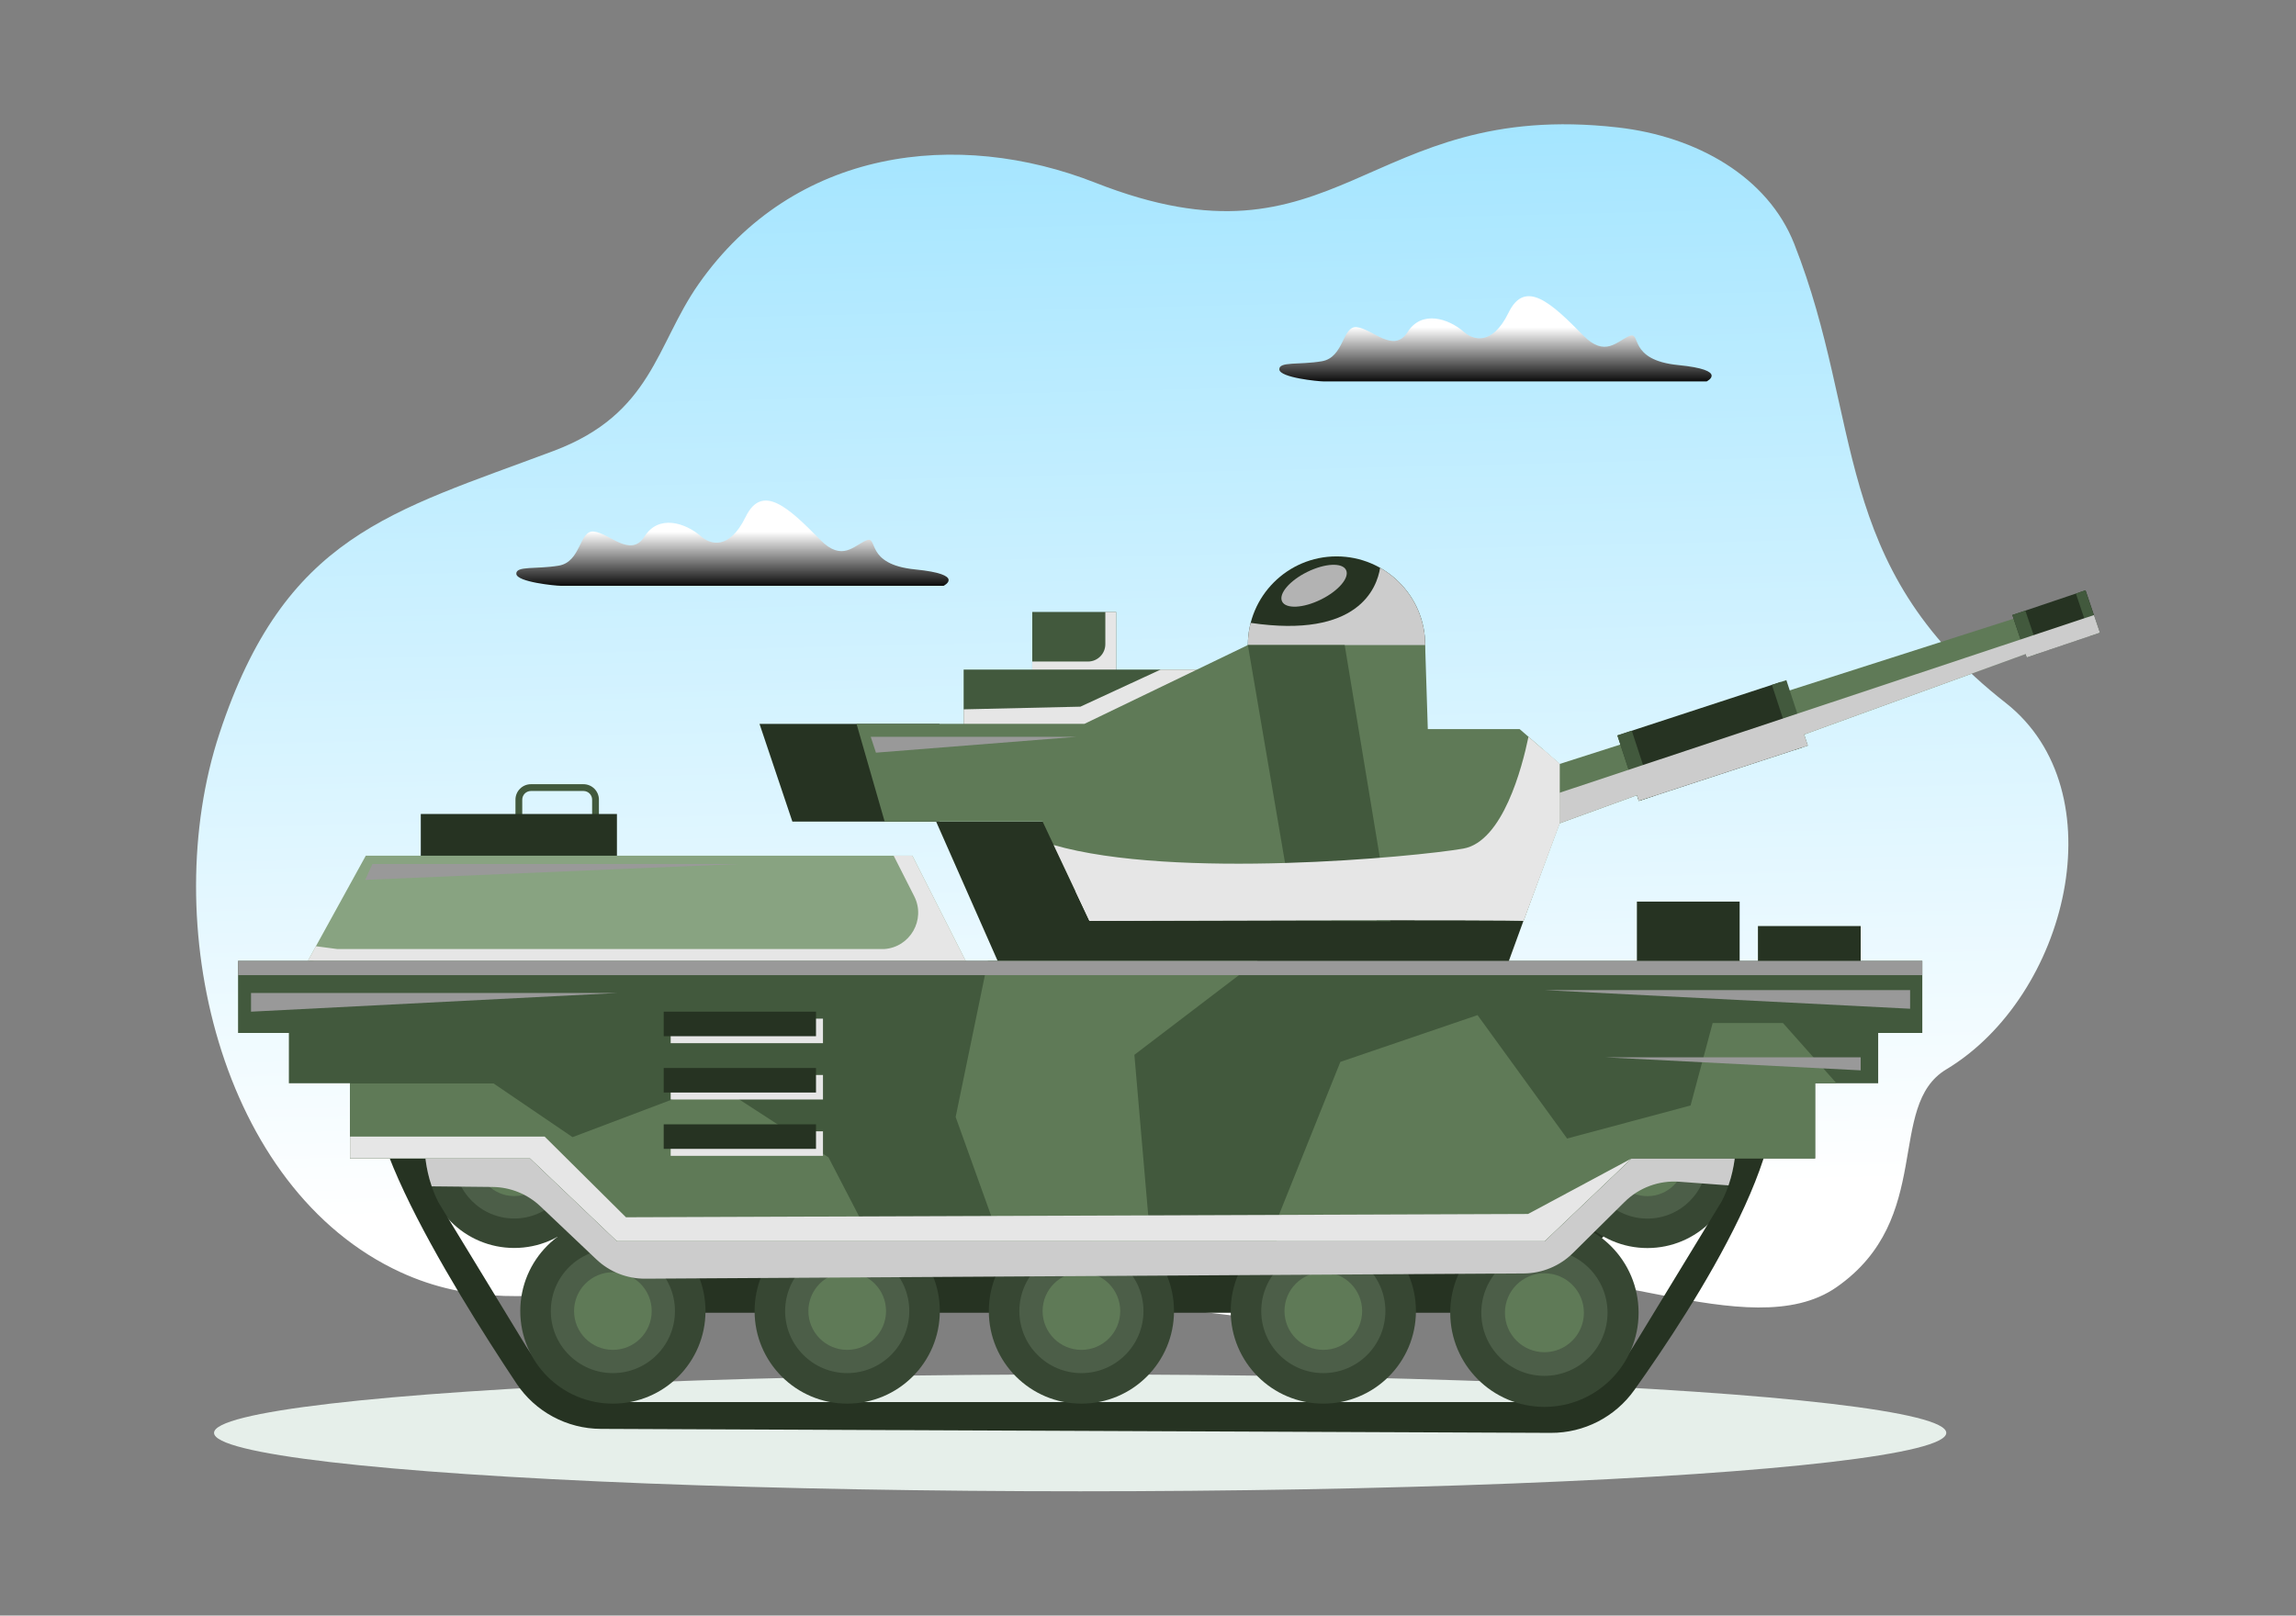
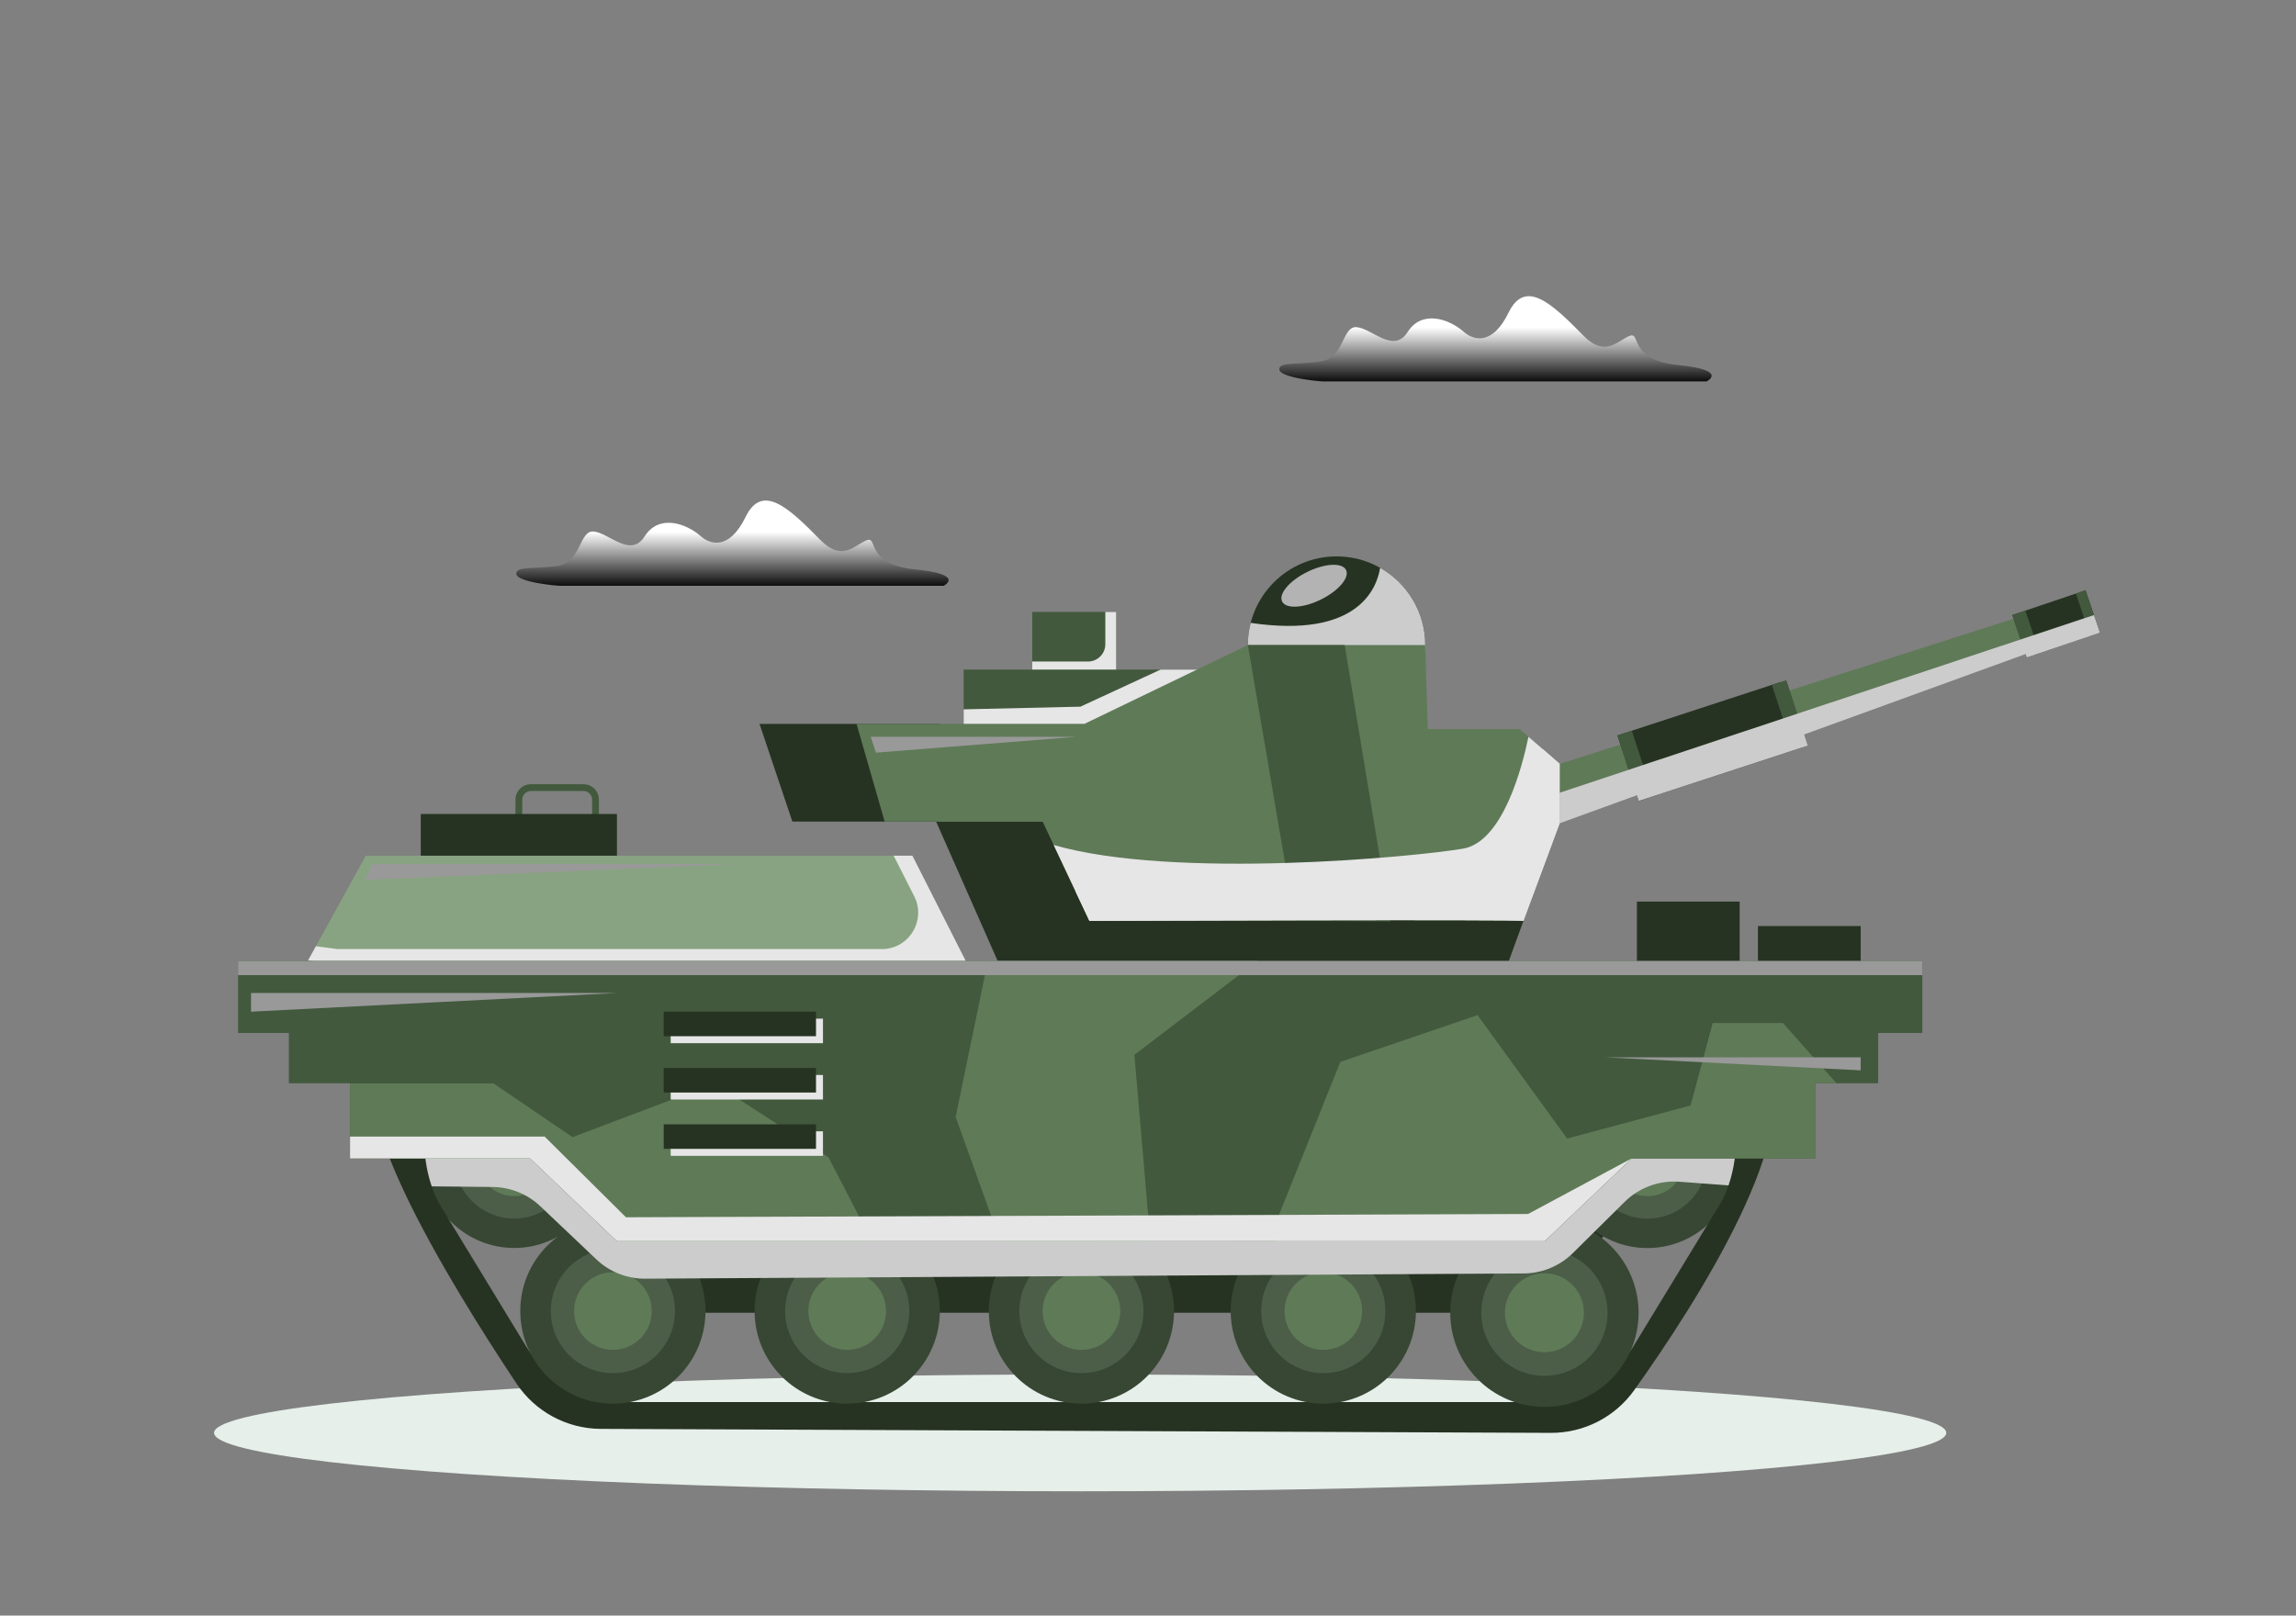
<svg xmlns="http://www.w3.org/2000/svg" viewBox="0 0 1364 960">
  <rect x="0" y="0" width="1364" height="960" fill="#808080" stroke="none" />
  <linearGradient gradientUnits="userSpaceOnUse" id="a" x1="677.474" x2="653.915" y1="713.217" y2="-248.772">
    <stop offset="0" stop-color="#fff" />
    <stop offset="1" stop-color="#76d8ff" />
  </linearGradient>
-   <path d="M650.738,108.58c-81.701-32.122-178.984-20.872-235.793,60.322   c-25.277,36.128-27.439,77.009-85.972,99.006c-96.752,36.36-159.733,49.989-198.641,168.066   c-36.836,111.787,0,270.479,107.661,320.009c81.624,37.551,161.184-11.24,279.281-11.066   c105.485,0.156,224.052,72.633,362.729,19.687c59.14-22.579,159.068,36.465,211.01,0.279   c58.531-40.777,29.162-107.78,65.228-129.446c72.183-43.364,102.12-165.412,35.156-217.883   c-104.53-81.906-84.025-167.458-125.481-272.633c-15.774-40.019-58.153-63.91-104.846-69.199   C810.283,58.646,795.648,165.554,650.738,108.58z" fill="url(#a)" />
  <ellipse cx="641.7" cy="851.437" fill="#E6EFEA" rx="514.541" ry="34.712" />
  <rect fill="#42593D" height="39.327" width="49.848" x="613.237" y="363.631" />
  <path d="M656.651,363.631v19.169c0,5.684-4.608,10.292-10.292,10.292h-33.122v9.866h49.848v-39.327H656.651z" fill="#E6E6E6" />
  <rect fill="#42593D" height="39.327" width="143.601" x="572.479" y="397.89" />
  <polygon fill="#E6E6E6" points="716.079 397.89 716.079 437.219 572.484 437.219 572.484 421.502 641.85 419.913 689.483 397.89" />
  <circle cx="794.009" cy="383.295" fill="#263322" r="52.678" />
  <path d="M846.689,383.292c0,29.099-23.588,52.675-52.675,52.675c-29.099,0-52.687-23.576-52.687-52.675    c0-4.549,0.578-8.954,1.661-13.166c63.963,9.459,75.023-20.771,76.912-32.722C835.894,346.455,846.689,363.616,846.689,383.292z" fill="#CCC" />
  <polygon fill="#5F7A57" points="917.495 492.516 1232.379 378.122 1225.663 358.24 909.452 459.435" />
  <rect fill="#263322" height="45.916" transform="rotate(71.337 1221.522 370.698)" width="26.601" x="1208.218" y="347.765" />
  <rect fill="#42593D" height="8.149" transform="rotate(71.337 1203.632 376.742)" width="26.601" x="1190.327" y="372.692" />
  <rect fill="#42593D" height="5.989" transform="rotate(71.337 1240.353 364.337)" width="26.601" x="1227.048" y="361.368" />
  <rect fill="#263322" height="102.008" transform="rotate(71.874 1015.73 440.57)" width="40.96" x="995.265" y="389.551" />
  <rect fill="#42593D" height="9.042" transform="rotate(71.874 1063.293 425.003)" width="40.96" x="1042.828" y="420.466" />
  <rect fill="#42593D" height="9.042" transform="rotate(71.874 971.467 455.058)" width="40.96" x="951.002" y="450.523" />
  <polygon fill="#CCC" points="1247.52 375.976 1247.448 376 1241.768 377.925 1204.028 390.67 1203.342 388.672 1071.817 436.449 1073.971 443.044 1065.379 445.86 978.61 474.261 973.556 475.91 972.461 472.552 917.5 492.517 913.348 475.452 1243.97 365.482" />
  <path d="M355.802,504.28h-49.576v-29.11c0-5.061,4.118-9.179,9.179-9.179h31.218c5.061,0,9.179,4.118,9.179,9.179     V504.28z M310.261,500.245h41.506V475.17c0-2.836-2.308-5.144-5.144-5.144h-31.218c-2.837,0-5.145,2.308-5.145,5.144V500.245z" fill="#42593D" />
  <polygon fill="#263322" points="305.496 700.726 365.173 780.053 917.501 780.053 978.683 700.795" />
  <circle cx="978.683" cy="688.525" fill="#374733" r="53.088" />
  <circle cx="978.683" cy="688.525" fill="#4C5E48" r="35.581" />
  <circle cx="978.683" cy="688.525" fill="#5F7A57" r="22.255" />
  <circle cx="305.496" cy="688.477" fill="#374733" r="53.088" />
  <circle cx="305.496" cy="688.477" fill="#4C5E48" r="35.581" />
  <circle cx="305.496" cy="688.477" fill="#5F7A57" r="22.255" />
  <path d="M1049.555,628.266l26.643-52.155h-115.49l-1.671-0.804l0.283,0.804H207.861l26.644,52.155l1.974,4.005    c-46.166,6.416,32.674,133.27,70.349,189.833c11.171,16.772,29.954,26.872,50.105,26.957l564.403,2.376    c19.674,0.083,38.141-9.412,49.563-25.431c35.357-49.585,105.404-157.494,76.735-197.74H1049.555z M977.915,628.954    c0,0,24.579-2.825,44.599,24.859c0,0,8.131,12.924,8.489,29.479c0,0-0.255,15.125-8.071,30.401l-52.607,86.409    c-12.481,20.501-34.747,33.013-58.748,33.013H371.347c-24.001,0-46.267-12.512-58.748-33.013l-52.118-85.606    c-7.816-15.276-8.072-30.401-8.072-30.401c0.358-16.555,8.489-29.48,8.489-29.48c20.02-27.684,44.598-24.859,44.598-24.859    l0.525-1.492h671.652L977.915,628.954z" fill="#263322" />
  <rect fill="#263322" height="43.701" width="61.038" x="972.448" y="535.744" />
  <rect fill="#263322" height="29.172" width="61.038" x="1044.356" y="550.273" />
  <rect fill="#263322" height="29.714" width="116.525" x="249.981" y="483.688" />
  <polygon fill="#88A381" points="542.001 508.449 217.315 508.449 182.988 570.767 217.315 575.307 542.001 575.307 574.865 573.29" />
  <path d="M542.001,508.449h-11.107l12.223,24.115c7.036,13.883-2.443,30.432-17.979,31.386H200.452l-12.778-1.69    l-4.686,8.506l34.327,4.54h324.686l32.864-2.017L542.001,508.449z" fill="#E6E6E6" />
  <circle cx="917.501" cy="780.053" fill="#374733" r="55.947" />
  <circle cx="917.501" cy="780.053" fill="#4C5E48" r="37.498" />
  <circle cx="917.501" cy="780.053" fill="#5F7A57" r="23.454" />
  <circle cx="786.15" cy="779.048" fill="#374733" r="55.018" />
  <circle cx="786.15" cy="779.048" fill="#4C5E48" r="36.875" />
  <circle cx="786.15" cy="779.048" fill="#5F7A57" r="23.064" />
  <circle cx="642.441" cy="779.062" fill="#374733" r="55.004" />
  <circle cx="642.441" cy="779.062" fill="#4C5E48" r="36.866" />
  <circle cx="642.441" cy="779.062" fill="#5F7A57" r="23.058" />
  <circle cx="503.308" cy="779.048" fill="#374733" r="55.018" />
  <circle cx="503.308" cy="779.048" fill="#4C5E48" r="36.875" />
  <circle cx="503.308" cy="779.048" fill="#5F7A57" r="23.064" />
  <circle cx="364.101" cy="779.048" fill="#374733" r="55.018" />
  <circle cx="364.101" cy="779.048" fill="#4C5E48" r="36.875" />
  <circle cx="364.101" cy="779.048" fill="#5F7A57" r="23.064" />
  <path d="M1030.996,683.287c0,0-0.156,9.519-4.128,21.084l-29.194-2.165c-12.066-0.895-23.929,3.476-32.531,11.985    l-30.74,30.412c-7.774,7.691-18.249,12.034-29.185,12.099l-521.887,3.119c-10.8,0.065-21.206-4.048-29.044-11.479l-33.274-31.545    c-7.667-7.268-17.799-11.368-28.363-11.477l-36.179-0.372c-3.899-11.457-4.068-20.856-4.068-20.856    c0.145-6.559,1.516-12.564,3.117-17.402c168.121-3.225,604.226-10.025,773.418,2.708    C1030.058,673.515,1030.888,678.233,1030.996,683.287z" fill="#CCC" />
  <polygon fill="#263322" points="470.729 430.164 451.216 430.164 469.39 484.217 470.729 488.199 558.111 488.199 558.111 430.164" />
  <polygon fill="#263322" points="894.802 488.199 594.583 488.199 556.127 488.199 594.583 575.307 894.802 575.307 926.536 488.199" />
  <path d="M926.536,489.232v-35.376l-23.761-20.606h-54.547l-1.585-49.954H741.332l-97.11,46.832H508.849    l16.714,58.072h93.838l27.819,59.008c0,0,258.174-0.974,257.819,0S926.536,489.232,926.536,489.232z" fill="#5F7A57" />
  <polygon fill="#42593D" points="826.006 547.51 769.289 547.162 741.332 383.295 798.847 383.295" />
  <path d="M926.537,453.85v35.381l-21.494,57.97c0.349-0.963-257.826,0-257.826,0l-21.253-45.081    c71.641,20.687,214.983,7.052,243.228,2.154c23.6-4.08,35.105-48.379,38.835-66.466L926.537,453.85z" fill="#E6E6E6" />
  <path d="M926.537,453.85v35.381l-21.494,57.97c0.349-0.963-257.826,0-257.826,0l-8.376-17.775    c79.704,9.519,213.852,3.165,241.158-6.583c23.371-8.34,33.179-57.38,36.296-77.875L926.537,453.85z" fill="#E6E6E6" />
  <polygon fill="#42593D" points="1142.001 571.005 141.428 571.005 141.428 613.81 171.618 613.81 171.618 643.685 207.958 643.685 207.958 688.379 314.902 688.357 366.506 737.509 917.67 737.531 969.273 688.379 1078.331 688.379 1078.331 643.685 1115.786 643.685 1115.786 613.81 1142.001 613.81" />
  <polygon fill="#5F7A57" points="518.005 737.515 366.512 737.515 314.906 688.358 207.957 688.385 207.957 643.814 293.24 643.814 340.124 675.702 424.518 643.814 492.182 687.713" />
  <polygon fill="#5F7A57" points="1091.013 643.679 1078.331 643.679 1078.331 688.385 969.27 688.385 917.665 737.529 753.529 737.529 796.271 630.997 877.775 603.197 930.98 676.536 1004.332 656.887 1017.446 607.918 1059.233 607.918" />
  <polygon fill="#5F7A57" points="673.909 626.787 683.458 737.529 594.236 737.515 567.727 663.732 586.865 570.999 747.114 570.999" />
  <rect fill="#E6E6E6" height="14.573" width="90.477" x="398.436" y="605.302" />
  <rect fill="#E6E6E6" height="14.573" width="90.477" x="398.436" y="638.773" />
  <rect fill="#E6E6E6" height="14.573" width="90.477" x="398.436" y="672.245" />
  <rect fill="#263322" height="14.573" width="90.477" x="394.289" y="601.156" />
  <rect fill="#263322" height="14.573" width="90.477" x="394.289" y="634.627" />
  <rect fill="#263322" height="14.573" width="90.477" x="394.289" y="668.098" />
  <rect fill="#999" height="8.439" width="1000.573" x="141.428" y="571.005" />
  <polygon fill="#999" points="149.126 590.063 366.506 590.063 149.126 601.156" />
  <polygon fill="#999" points="221.251 513.402 438.632 513.402 216.971 522.839" />
  <polygon fill="#999" points="517.274 437.809 639.702 437.809 520.376 447.245" />
-   <polygon fill="#999" points="1134.754 588.322 917.373 588.322 1134.754 599.414" />
  <polygon fill="#999" points="1105.394 628.266 953.505 628.266 1105.394 636.017" />
  <polygon fill="#E6E6E6" points="969.248 688.39 917.668 737.527 366.502 737.515 314.898 688.354 207.96 688.378 207.96 675.381 323.563 675.381 371.869 723.326 907.796 721.367" />
  <ellipse cx="780.67" cy="348.075" fill="#B3B3B3" rx="21.175" ry="9.151" transform="rotate(-26.23 780.625 348.092)" />
  <g>
    <linearGradient gradientUnits="userSpaceOnUse" id="b" x1="888.43" x2="888.43" y1="194.577" y2="228.299">
      <stop offset="0" stop-color="#fff" />
      <stop offset="1" />
    </linearGradient>
    <path d="M786.172,226.635h227.724c0,0,13.396-6.705-16.904-9.709c-30.299-3.003-21.688-20.273-29.024-17.27    c-7.336,3.004-14.377,12.949-27.429-0.349c-18.817-19.173-34.445-33.815-44.333-13.542c-9.887,20.273-21.327,16.05-26.472,11.521    c-9.249-8.142-25.196-13.14-33.489,0c-8.292,13.14-21.075-2.082-30.299-2.886c-8.611-0.751-7.336,18.021-20.731,20.273    c-13.395,2.253-25.515,0-25.196,4.881C760.338,224.435,783.302,226.635,786.172,226.635z" fill="url(#b)" />
  </g>
  <g>
    <linearGradient gradientUnits="userSpaceOnUse" id="c" x1="435.144" x2="435.144" y1="316.017" y2="349.739">
      <stop offset="0" stop-color="#fff" />
      <stop offset="1" />
    </linearGradient>
    <path d="M332.887,348.075H560.61c0,0,13.396-6.705-16.904-9.709c-30.299-3.003-21.688-20.273-29.024-17.27    c-7.336,3.004-14.377,12.949-27.429-0.349c-18.817-19.173-34.446-33.815-44.333-13.542c-9.887,20.273-21.327,16.05-26.472,11.521    c-9.249-8.142-25.196-13.14-33.489,0c-8.292,13.14-21.075-2.082-30.299-2.886c-8.611-0.751-7.336,18.021-20.731,20.273    c-13.395,2.253-25.515,0-25.196,4.881C307.052,345.874,330.016,348.075,332.887,348.075z" fill="url(#c)" />
  </g>
</svg>